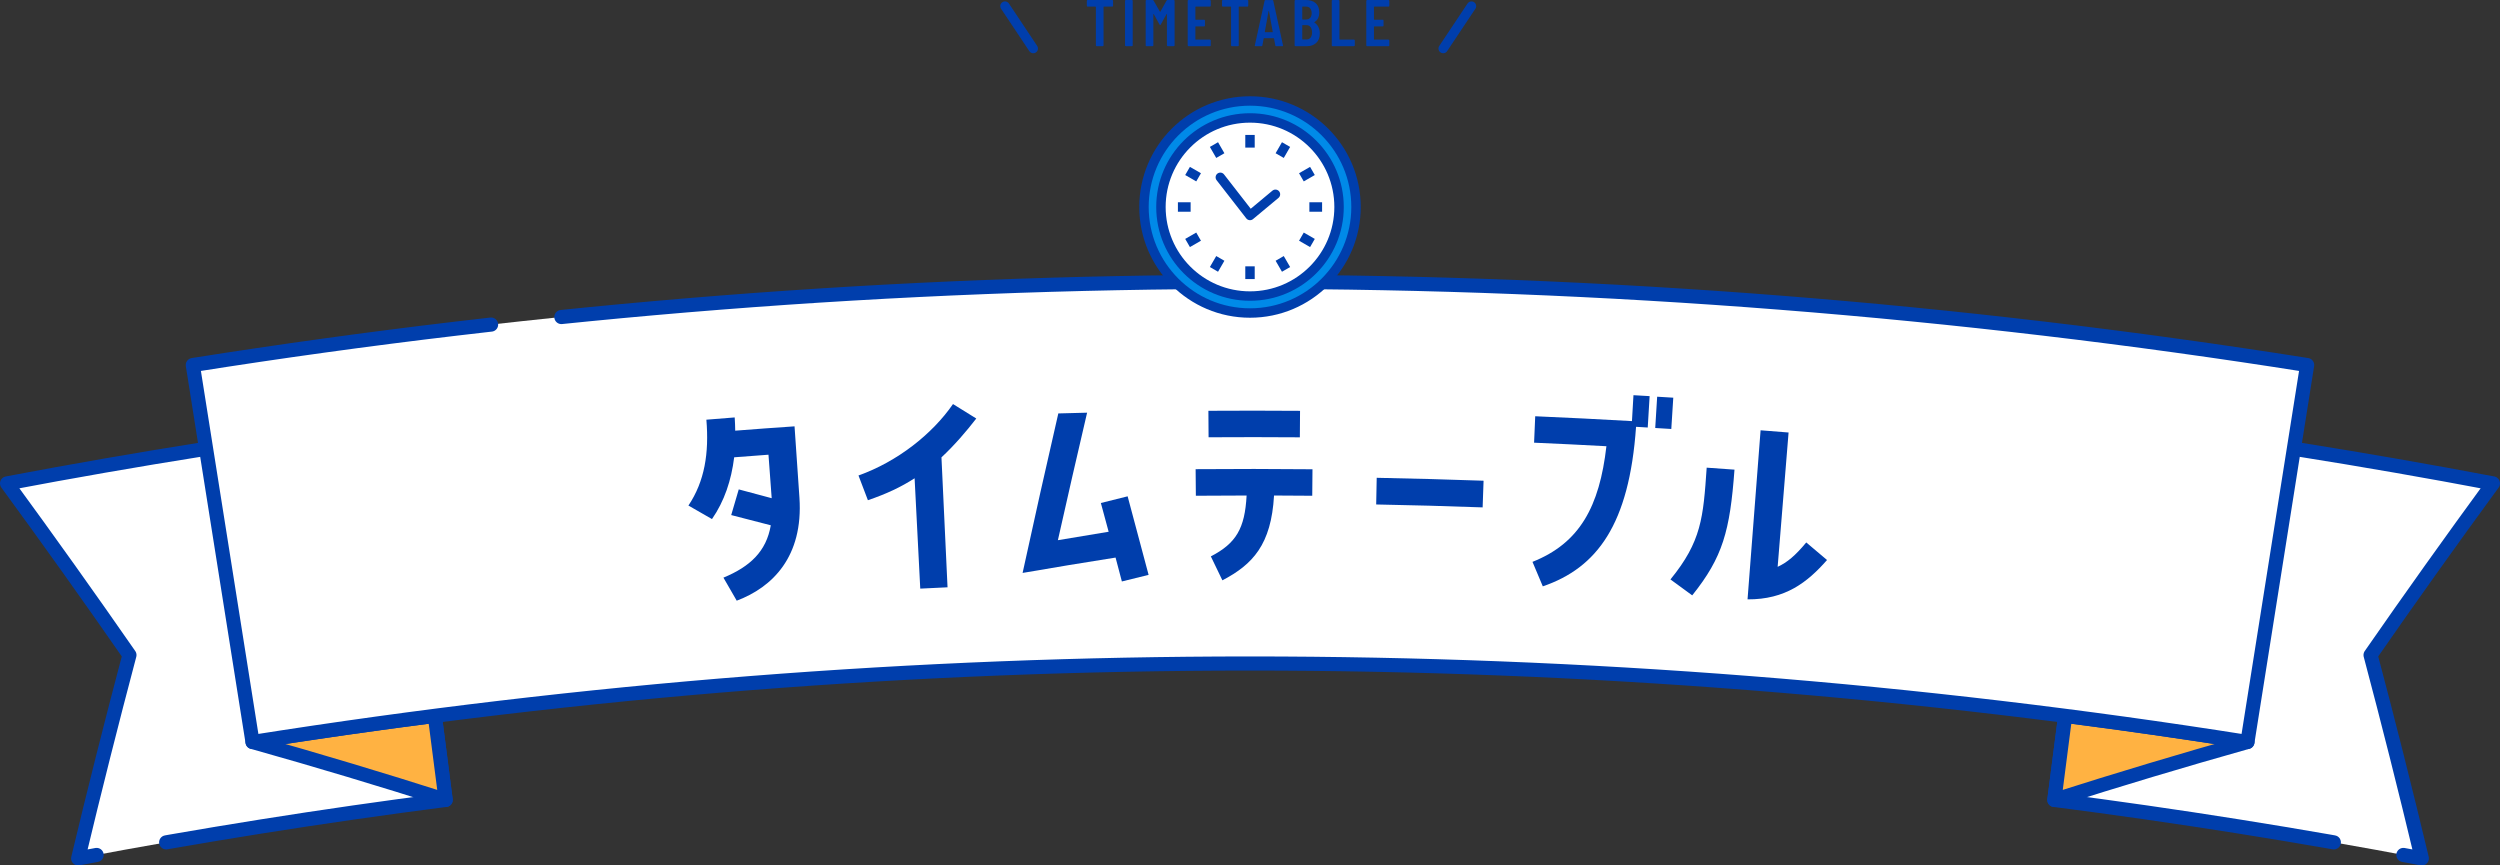
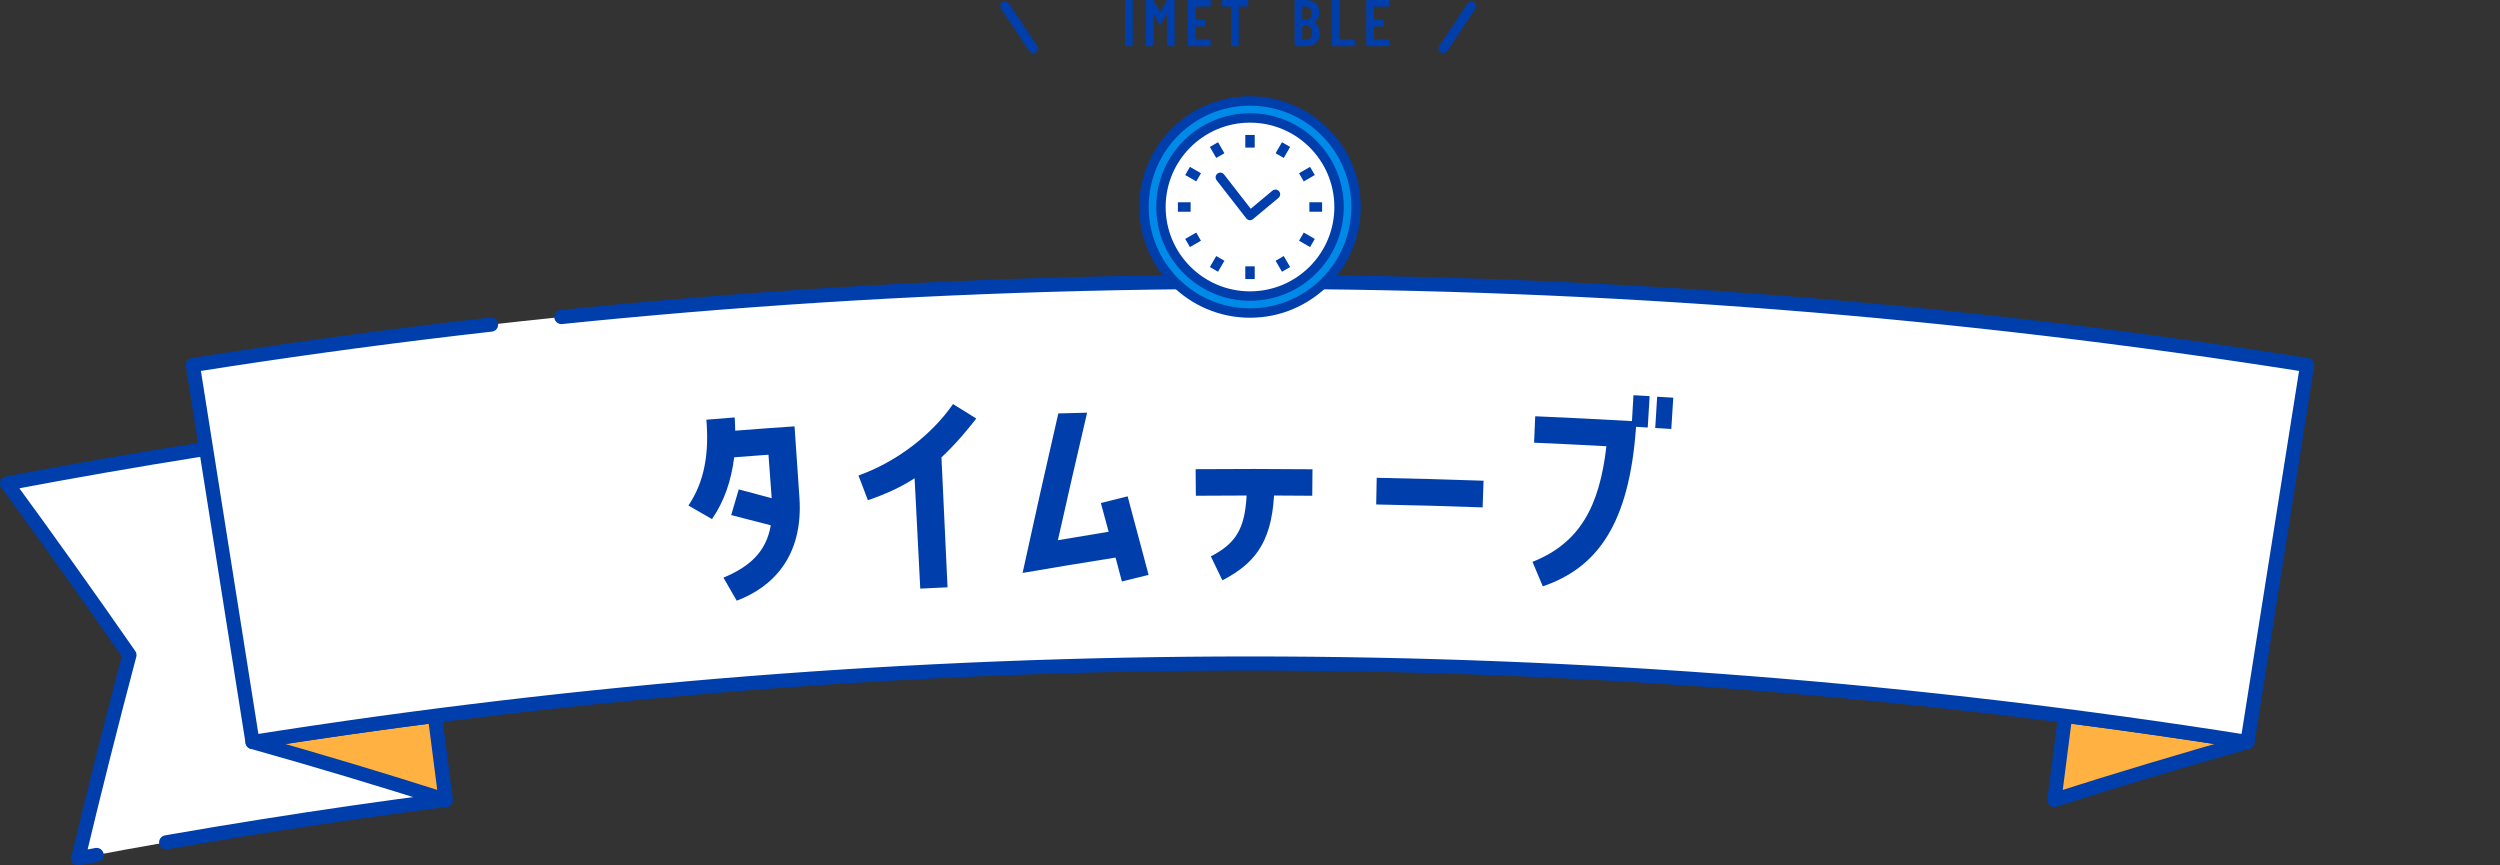
<svg xmlns="http://www.w3.org/2000/svg" id="_レイヤー_2" viewBox="0 0 530.56 183.67">
  <rect x="0" y="0" width="530.56" height="183.67" fill="#333333" stroke="none" />
  <defs>
    <style>.cls-1,.cls-2,.cls-3{stroke-width:3px;}.cls-1,.cls-2,.cls-3,.cls-4,.cls-5{stroke-linecap:round;}.cls-1,.cls-2,.cls-3,.cls-4,.cls-5,.cls-6,.cls-7,.cls-8{stroke:#003eac;}.cls-1,.cls-2,.cls-3,.cls-4,.cls-6,.cls-7,.cls-8{stroke-linejoin:round;}.cls-1,.cls-2,.cls-6{fill:#fff;}.cls-1,.cls-3{stroke-dasharray:0 0 0 0 570 15 690 10;}.cls-2{stroke-dasharray:0 0 0 0 60 15 690 10;}.cls-3{fill:#ffb242;}.cls-4,.cls-5,.cls-6,.cls-7,.cls-8{stroke-width:2px;}.cls-4,.cls-5,.cls-8{fill:none;}.cls-5{stroke-miterlimit:10;}.cls-7{fill:#008ae8;}.cls-9{fill:#003eac;stroke-width:0px;}</style>
  </defs>
  <g id="_レイヤー_1-2">
-     <path class="cls-9" d="m236.17.05s.05.07.05.12v1.06s-.02.09-.05.12c-.03.03-.07.05-.12.05h-1.78s-.07.02-.07.07v8.16s-.02.09-.05.12c-.03.03-.07.05-.12.05h-1.29s-.09-.02-.12-.05c-.03-.03-.05-.07-.05-.12V1.47s-.02-.07-.07-.07h-1.68s-.09-.02-.12-.05-.05-.07-.05-.12V.17s.02-.09.05-.12.07-.05.12-.05h5.22s.09.02.12.05Z" />
    <path class="cls-9" d="m238.81,9.75s-.05-.07-.05-.12V.17s.02-.09.05-.12c.03-.03.07-.05.12-.05h1.29s.09.02.12.05c.03.03.05.07.05.12v9.46s-.02.09-.05.12-.07.05-.12.05h-1.29s-.09-.02-.12-.05Z" />
    <path class="cls-9" d="m247.82,0h1.29s.09.02.12.05c.03.03.05.07.05.12v9.46s-.02.09-.05.12-.07.05-.12.05h-1.29s-.09-.02-.12-.05-.05-.07-.05-.12V3.02s0-.06-.03-.06c-.02,0-.04.01-.06.04l-1.22,2.21c-.05.07-.09.11-.13.11s-.08-.04-.13-.11l-1.22-2.21s-.04-.04-.06-.04c-.02,0-.03.02-.03.06v6.61s-.02.09-.05.12c-.03.03-.07.05-.12.05h-1.29s-.09-.02-.12-.05-.05-.07-.05-.12V.17s.02-.09.05-.12c.03-.03.07-.05.12-.05h1.29c.09,0,.16.04.21.11l1.36,2.39s.06.04.08,0l1.33-2.39c.05-.07.12-.11.21-.11Z" />
    <path class="cls-9" d="m256.9,1.35s-.07.05-.12.05h-3.02s-.07.02-.07.07v2.65s.02.07.07.07h1.79s.09.02.12.05.05.07.05.12v1.08s-.02.09-.05.12-.07.05-.12.05h-1.79s-.07.02-.07.07v2.66s.02.07.07.07h3.02s.09.02.12.05c.03.03.05.07.05.12v1.06s-.02.09-.05.12c-.03.03-.07.05-.12.05h-4.55s-.09-.02-.12-.05-.05-.07-.05-.12V.17s.02-.09.05-.12c.03-.03.07-.05.12-.05h4.55s.09.02.12.05.05.07.05.12v1.06s-.02.09-.05.12Z" />
    <path class="cls-9" d="m264.86.05s.05.07.05.12v1.06s-.02.09-.05.12c-.03.03-.07.05-.12.05h-1.78s-.07.02-.07.07v8.16s-.02.09-.05.12c-.03.03-.07.05-.12.05h-1.29s-.09-.02-.12-.05c-.03-.03-.05-.07-.05-.12V1.47s-.02-.07-.07-.07h-1.68s-.09-.02-.12-.05-.05-.07-.05-.12V.17s.02-.09.05-.12.07-.05.12-.05h5.22s.09.02.12.05Z" />
-     <path class="cls-9" d="m270.65,9.65l-.27-1.47s-.03-.07-.08-.07h-2.04c-.06,0-.08.02-.08.07l-.27,1.47c0,.1-.07.15-.18.15h-1.27c-.13,0-.18-.06-.15-.18l2.07-9.46c.02-.1.08-.15.18-.15h1.48c.1,0,.16.05.18.15l2.07,9.46v.06c0,.08-.05.13-.15.13h-1.3c-.11,0-.17-.05-.18-.15Zm-2.16-2.81h1.55c.06,0,.08-.02.07-.07l-.81-4.42s-.02-.04-.04-.04-.03.01-.04.04l-.8,4.42s.01.07.07.07Z" />
    <path class="cls-9" d="m279.33,9.1c-.5.47-1.15.7-1.95.7h-2.46s-.09-.02-.12-.05-.05-.07-.05-.12V.17s.02-.09.05-.12c.03-.03.07-.05.12-.05h2.21c.89,0,1.58.22,2.09.67.5.45.76,1.1.76,1.96,0,.96-.34,1.65-1.02,2.06-.05.03-.06.06-.03.08.36.23.65.55.85.94.21.39.31.86.31,1.4,0,.86-.25,1.52-.75,1.99Zm-2.96-7.63v2.6s.02.07.07.07h.71c.38,0,.68-.12.9-.35.21-.23.32-.57.32-.99s-.11-.79-.32-1.04c-.21-.24-.51-.36-.9-.36h-.71s-.07.02-.07.07Zm1.76,6.52c.21-.26.32-.63.32-1.11s-.11-.87-.32-1.14c-.21-.27-.51-.41-.88-.41h-.81s-.07.02-.07.07v2.91s.02.07.07.07h.81c.37,0,.67-.13.88-.39Z" />
    <path class="cls-9" d="m282.68,9.75s-.05-.07-.05-.12V.17s.02-.09.05-.12c.03-.03.07-.05.12-.05h1.29s.09.02.12.05c.03.03.05.07.05.12v8.16s.02.07.07.07h3.02s.09.02.12.05.05.07.05.12v1.06s-.02.09-.05.12-.07.05-.12.05h-4.55s-.09-.02-.12-.05Z" />
    <path class="cls-9" d="m294.8,1.35s-.07.05-.12.05h-3.02s-.07.02-.07.07v2.65s.02.07.07.07h1.79s.09.02.12.05c.03.03.05.07.05.12v1.08s-.02.09-.05.12c-.03.03-.07.05-.12.05h-1.79s-.07.02-.07.07v2.66s.02.07.07.07h3.02s.09.02.12.05.05.07.05.12v1.06s-.02.09-.05.12-.07.05-.12.05h-4.55s-.09-.02-.12-.05-.05-.07-.05-.12V.17s.02-.09.05-.12c.03-.03.07-.05.12-.05h4.55s.09.02.12.05c.03.03.05.07.05.12v1.06s-.02.09-.05.12Z" />
    <line class="cls-5" x1="213.28" y1="1.3" x2="219.28" y2="10.3" />
    <line class="cls-5" x1="312.28" y1="1.3" x2="306.28" y2="10.3" />
    <path class="cls-2" d="m94.58,169.76c-26.08,3.36-52.09,7.5-77.99,12.41,3.44-14.39,7.07-28.78,10.88-43.15-8.48-12.22-17.14-24.36-25.97-36.43,27.47-5.21,55.06-9.6,82.72-13.16,3.45,26.78,6.9,53.56,10.36,80.33Z" />
    <path class="cls-3" d="m92.28,151.91c-12.91,1.66-25.81,3.52-38.68,5.56,13.81,3.89,27.48,7.99,40.98,12.3-.77-5.95-1.53-11.9-2.3-17.85Z" />
-     <path class="cls-2" d="m435.98,169.76c26.08,3.36,52.09,7.5,77.99,12.41-3.44-14.39-7.06-28.78-10.88-43.15,8.48-12.22,17.14-24.36,25.97-36.43-27.47-5.21-55.06-9.6-82.72-13.16-3.45,26.78-6.9,53.56-10.36,80.33Z" />
    <path class="cls-3" d="m438.28,151.91c12.91,1.66,25.81,3.52,38.68,5.56-13.81,3.89-27.48,7.99-40.98,12.3.77-5.95,1.53-11.9,2.3-17.85Z" />
    <path class="cls-1" d="m476.96,157.47c-140.25-22.21-283.12-22.21-423.37,0-4.22-26.67-8.45-53.34-12.67-80,148.64-23.54,300.07-23.54,448.71,0-4.22,26.67-8.45,53.33-12.67,80Z" />
    <path class="cls-9" d="m155.92,88.59c.07.93.09,1.87.11,2.81,4.2-.33,8.39-.64,12.59-.92.35,5.05.7,10.1,1.04,15.15.84,12.51-5.73,19-13.31,21.85-.94-1.63-1.88-3.26-2.82-4.89,5.65-2.34,9.1-5.56,10.05-11.11-2.8-.73-5.6-1.46-8.4-2.17.53-1.82,1.06-3.63,1.6-5.45,2.33.62,4.66,1.24,6.99,1.87-.22-3.08-.45-6.15-.68-9.23-2.43.18-4.86.36-7.28.55-.61,4.9-2.07,9.29-4.71,13.11-1.66-.96-3.33-1.91-5-2.87,3.45-5.15,4.4-11.12,3.81-18.22,2-.16,4-.32,6-.48Z" />
    <path class="cls-9" d="m194.1,101.5c-2.91,1.87-5.89,3.28-9.91,4.66-.67-1.75-1.33-3.5-2-5.25,8.25-2.94,15.65-8.77,20.06-15.16,1.65,1.02,3.29,2.04,4.94,3.07-2.04,2.64-4.61,5.66-7.39,8.24.43,9.19.86,18.39,1.29,27.58-1.93.09-3.86.19-5.79.28-.4-7.81-.8-15.61-1.2-23.42Z" />
    <path class="cls-9" d="m233.63,106.75c1.89-.48,3.79-.95,5.68-1.42,1.5,5.55,2.98,11.11,4.45,16.67-1.89.46-3.78.93-5.67,1.4-.45-1.69-.89-3.38-1.34-5.07-6.59,1.04-13.17,2.12-19.73,3.26,2.46-11.29,4.98-22.57,7.58-33.85,2.04-.06,4.08-.11,6.11-.16-2.11,9.02-4.18,18.04-6.2,27.06,3.59-.61,7.18-1.2,10.77-1.79-.55-2.03-1.1-4.07-1.65-6.1Z" />
-     <path class="cls-9" d="m253.79,105.19c-.02-1.87-.03-3.74-.05-5.62,8.26-.07,16.53-.06,24.8.02-.02,1.87-.04,3.74-.05,5.62-2.7-.03-5.4-.04-8.11-.05-.59,10.45-4.54,14.64-10.96,18-.81-1.7-1.63-3.39-2.45-5.08,5.37-2.79,7.21-5.9,7.59-12.92-3.59,0-7.18.02-10.77.05Zm2.66-18.01c6.48-.04,12.97-.04,19.45.01-.01,1.87-.03,3.74-.04,5.62-6.46-.05-12.91-.05-19.37-.01-.01-1.87-.02-3.74-.04-5.62Z" />
+     <path class="cls-9" d="m253.79,105.19c-.02-1.87-.03-3.74-.05-5.62,8.26-.07,16.53-.06,24.8.02-.02,1.87-.04,3.74-.05,5.62-2.7-.03-5.4-.04-8.11-.05-.59,10.45-4.54,14.64-10.96,18-.81-1.7-1.63-3.39-2.45-5.08,5.37-2.79,7.21-5.9,7.59-12.92-3.59,0-7.18.02-10.77.05Zm2.66-18.01Z" />
    <path class="cls-9" d="m292.16,101.4c7.56.15,15.13.35,22.69.62-.07,1.89-.13,3.78-.2,5.66-7.53-.27-15.06-.48-22.59-.62.04-1.89.07-3.78.11-5.67Z" />
    <path class="cls-9" d="m349.68,90.73c-.82-.05-1.65-.1-2.47-.15-1.45,20.76-8.28,29.91-19.79,33.86-.73-1.73-1.46-3.47-2.19-5.2,10.04-3.98,14.22-11.75,15.69-24.54-5.12-.28-10.23-.53-15.35-.75.08-1.87.16-3.74.24-5.61,6.85.29,13.69.64,20.53,1.03.11-1.83.21-3.67.32-5.5,1.14.07,2.28.13,3.43.2-.13,2.21-.27,4.43-.4,6.64Zm5.43-6.33c-.14,2.21-.28,4.43-.42,6.64-1.14-.07-2.27-.14-3.41-.21.14-2.21.27-4.43.41-6.64,1.14.07,2.28.14,3.43.21Z" />
-     <path class="cls-9" d="m368.1,99.67c-.96,13.02-2.48,18.58-8.97,26.68-1.54-1.13-3.08-2.26-4.62-3.38,6.58-8.06,6.96-13.08,7.69-23.72,1.97.14,3.94.28,5.9.42Zm9.15,20.63c2.03-.93,3.78-2.4,6.08-5.18,1.47,1.24,2.94,2.48,4.41,3.73-4.18,4.75-8.85,8.4-16.87,8.35.92-11.96,1.85-23.92,2.77-35.88,1.98.15,3.96.31,5.94.47-.77,9.5-1.55,19-2.32,28.51Z" />
    <circle class="cls-7" cx="265.28" cy="43.93" r="22.5" />
    <circle class="cls-6" cx="265.28" cy="43.93" r="18.9" />
    <line class="cls-8" x1="265.28" y1="28.63" x2="265.28" y2="31.33" />
    <line class="cls-8" x1="257.63" y1="30.68" x2="258.98" y2="33.02" />
    <line class="cls-8" x1="252.03" y1="36.28" x2="254.37" y2="37.63" />
    <line class="cls-8" x1="249.98" y1="43.93" x2="252.68" y2="43.93" />
    <line class="cls-8" x1="252.03" y1="51.57" x2="254.37" y2="50.22" />
    <line class="cls-8" x1="257.63" y1="57.17" x2="258.98" y2="54.84" />
    <line class="cls-8" x1="265.28" y1="59.22" x2="265.28" y2="56.52" />
    <line class="cls-8" x1="272.93" y1="57.17" x2="271.58" y2="54.84" />
    <line class="cls-8" x1="278.53" y1="51.57" x2="276.19" y2="50.22" />
    <line class="cls-8" x1="280.58" y1="43.93" x2="277.88" y2="43.93" />
    <line class="cls-8" x1="278.53" y1="36.28" x2="276.19" y2="37.63" />
    <line class="cls-8" x1="272.93" y1="30.68" x2="271.58" y2="33.02" />
    <polyline class="cls-4" points="258.98 37.63 265.28 45.73 270.68 41.23" />
  </g>
</svg>